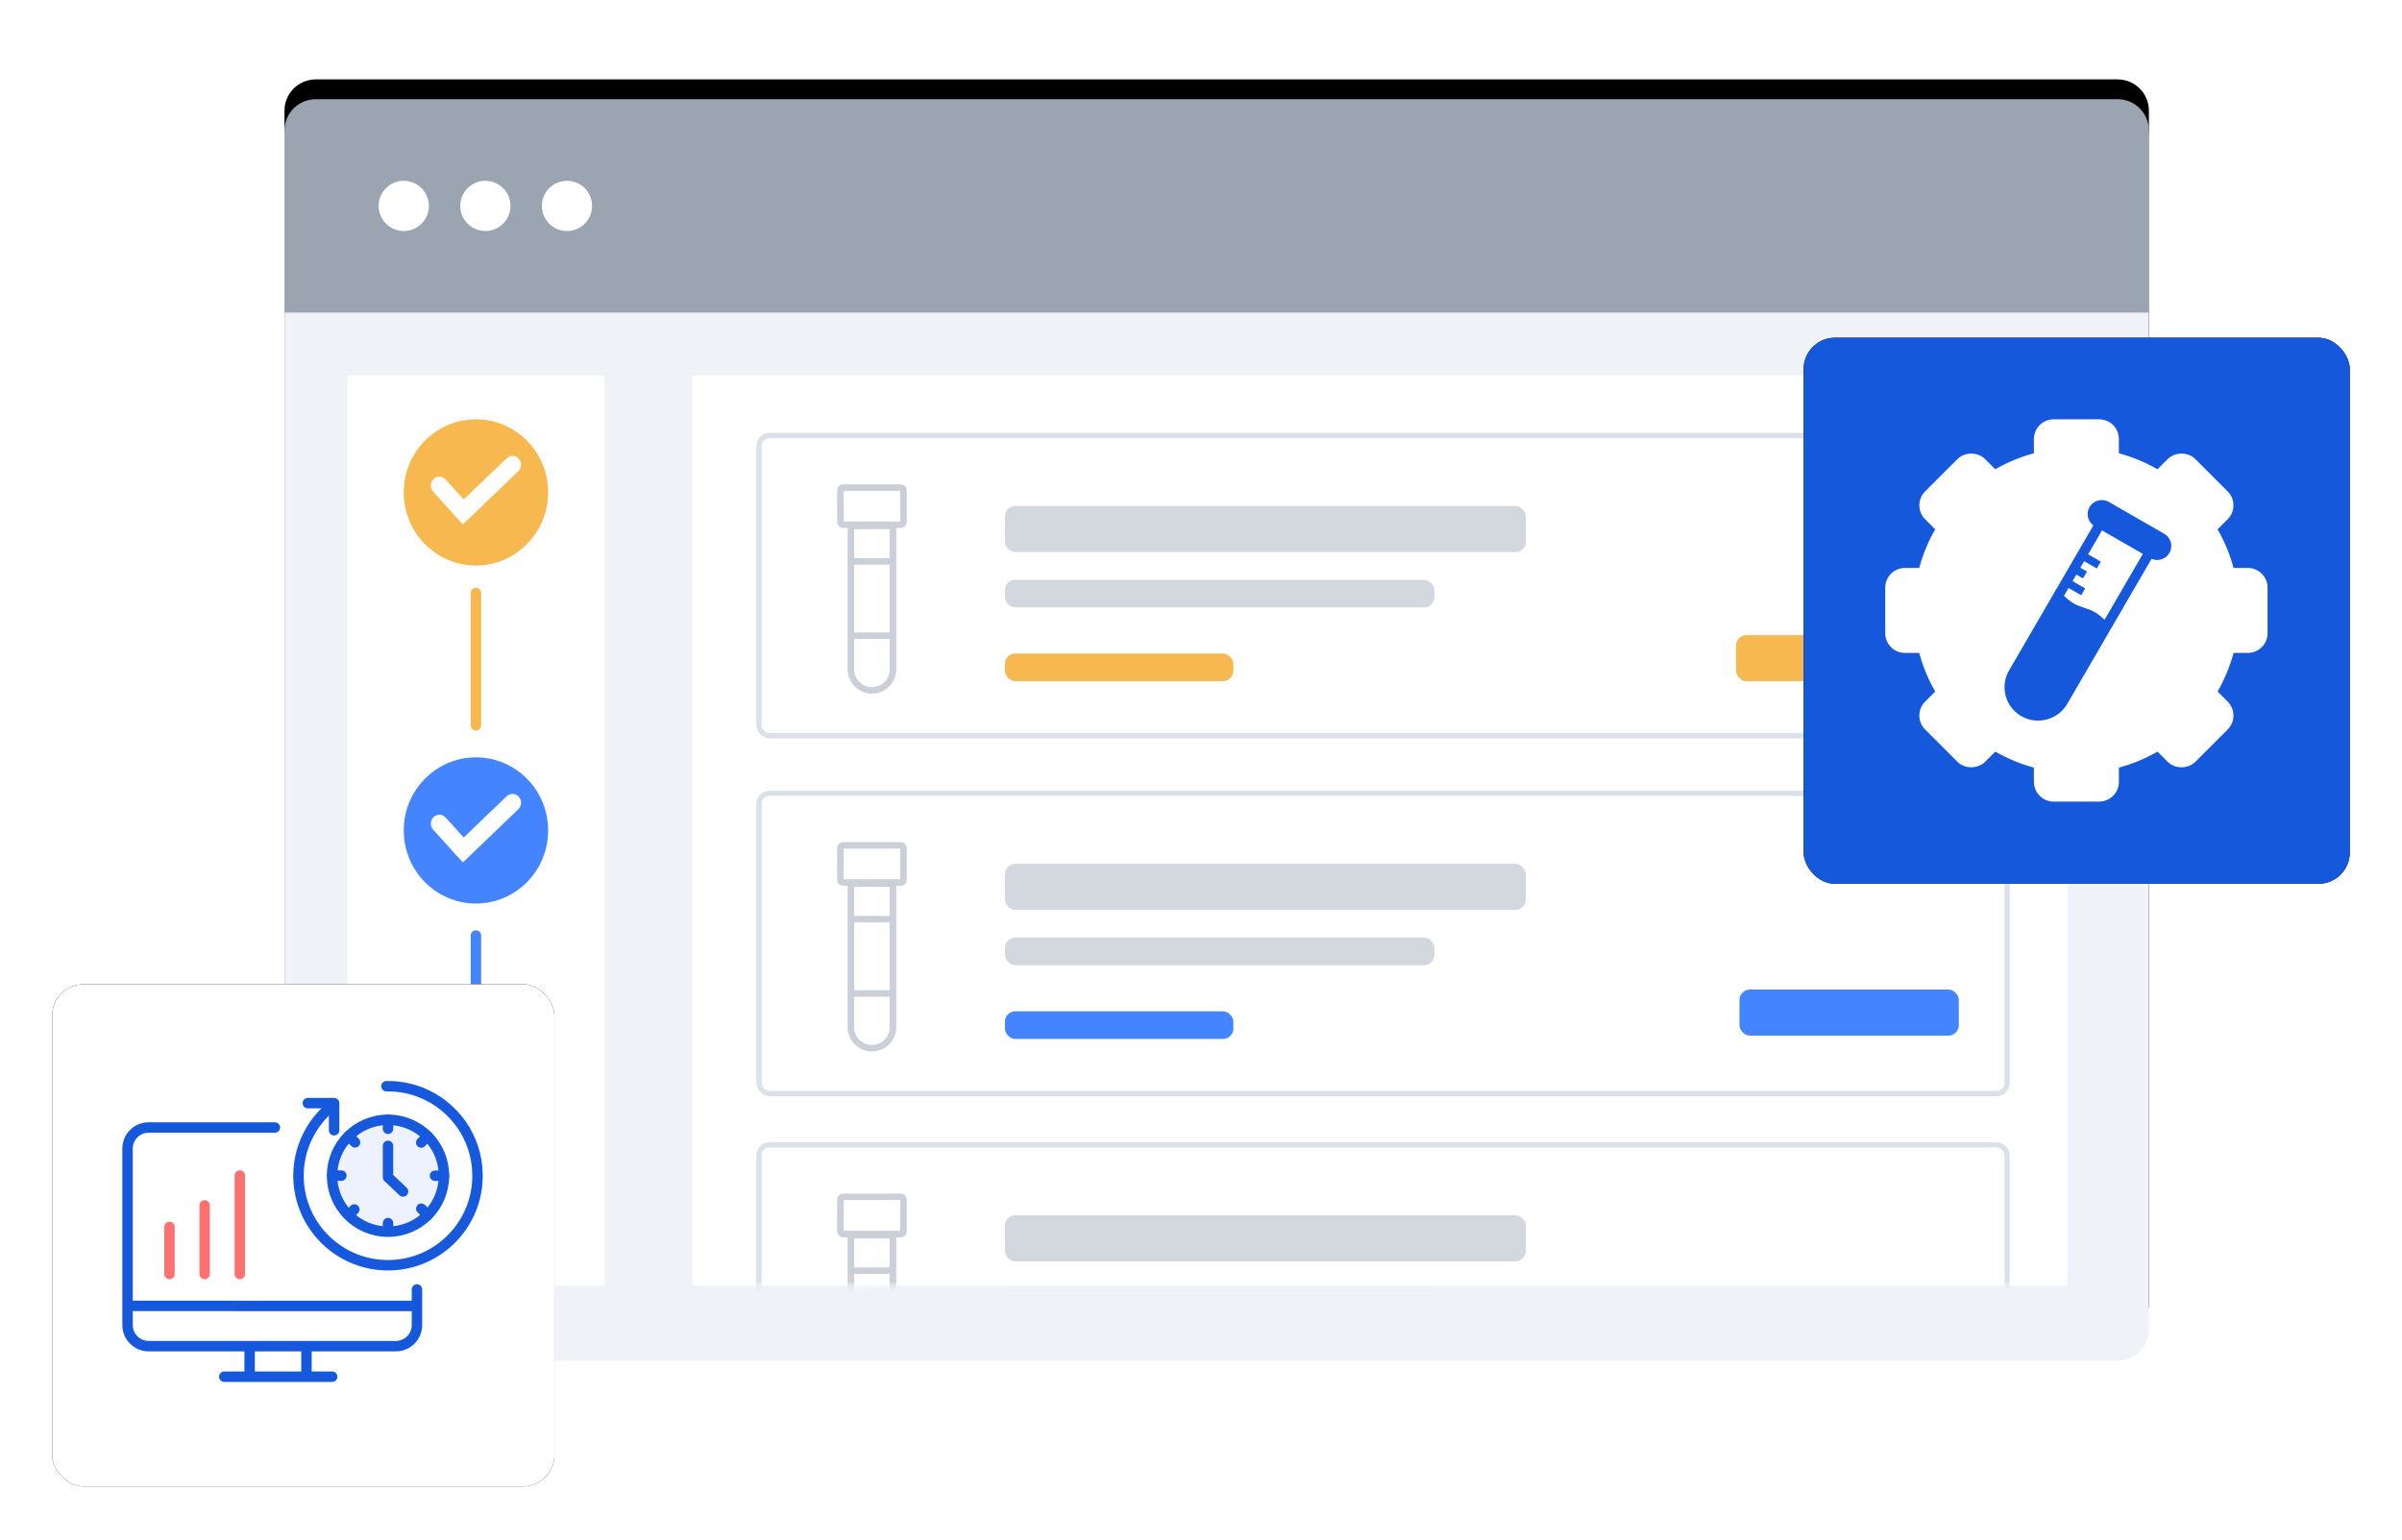
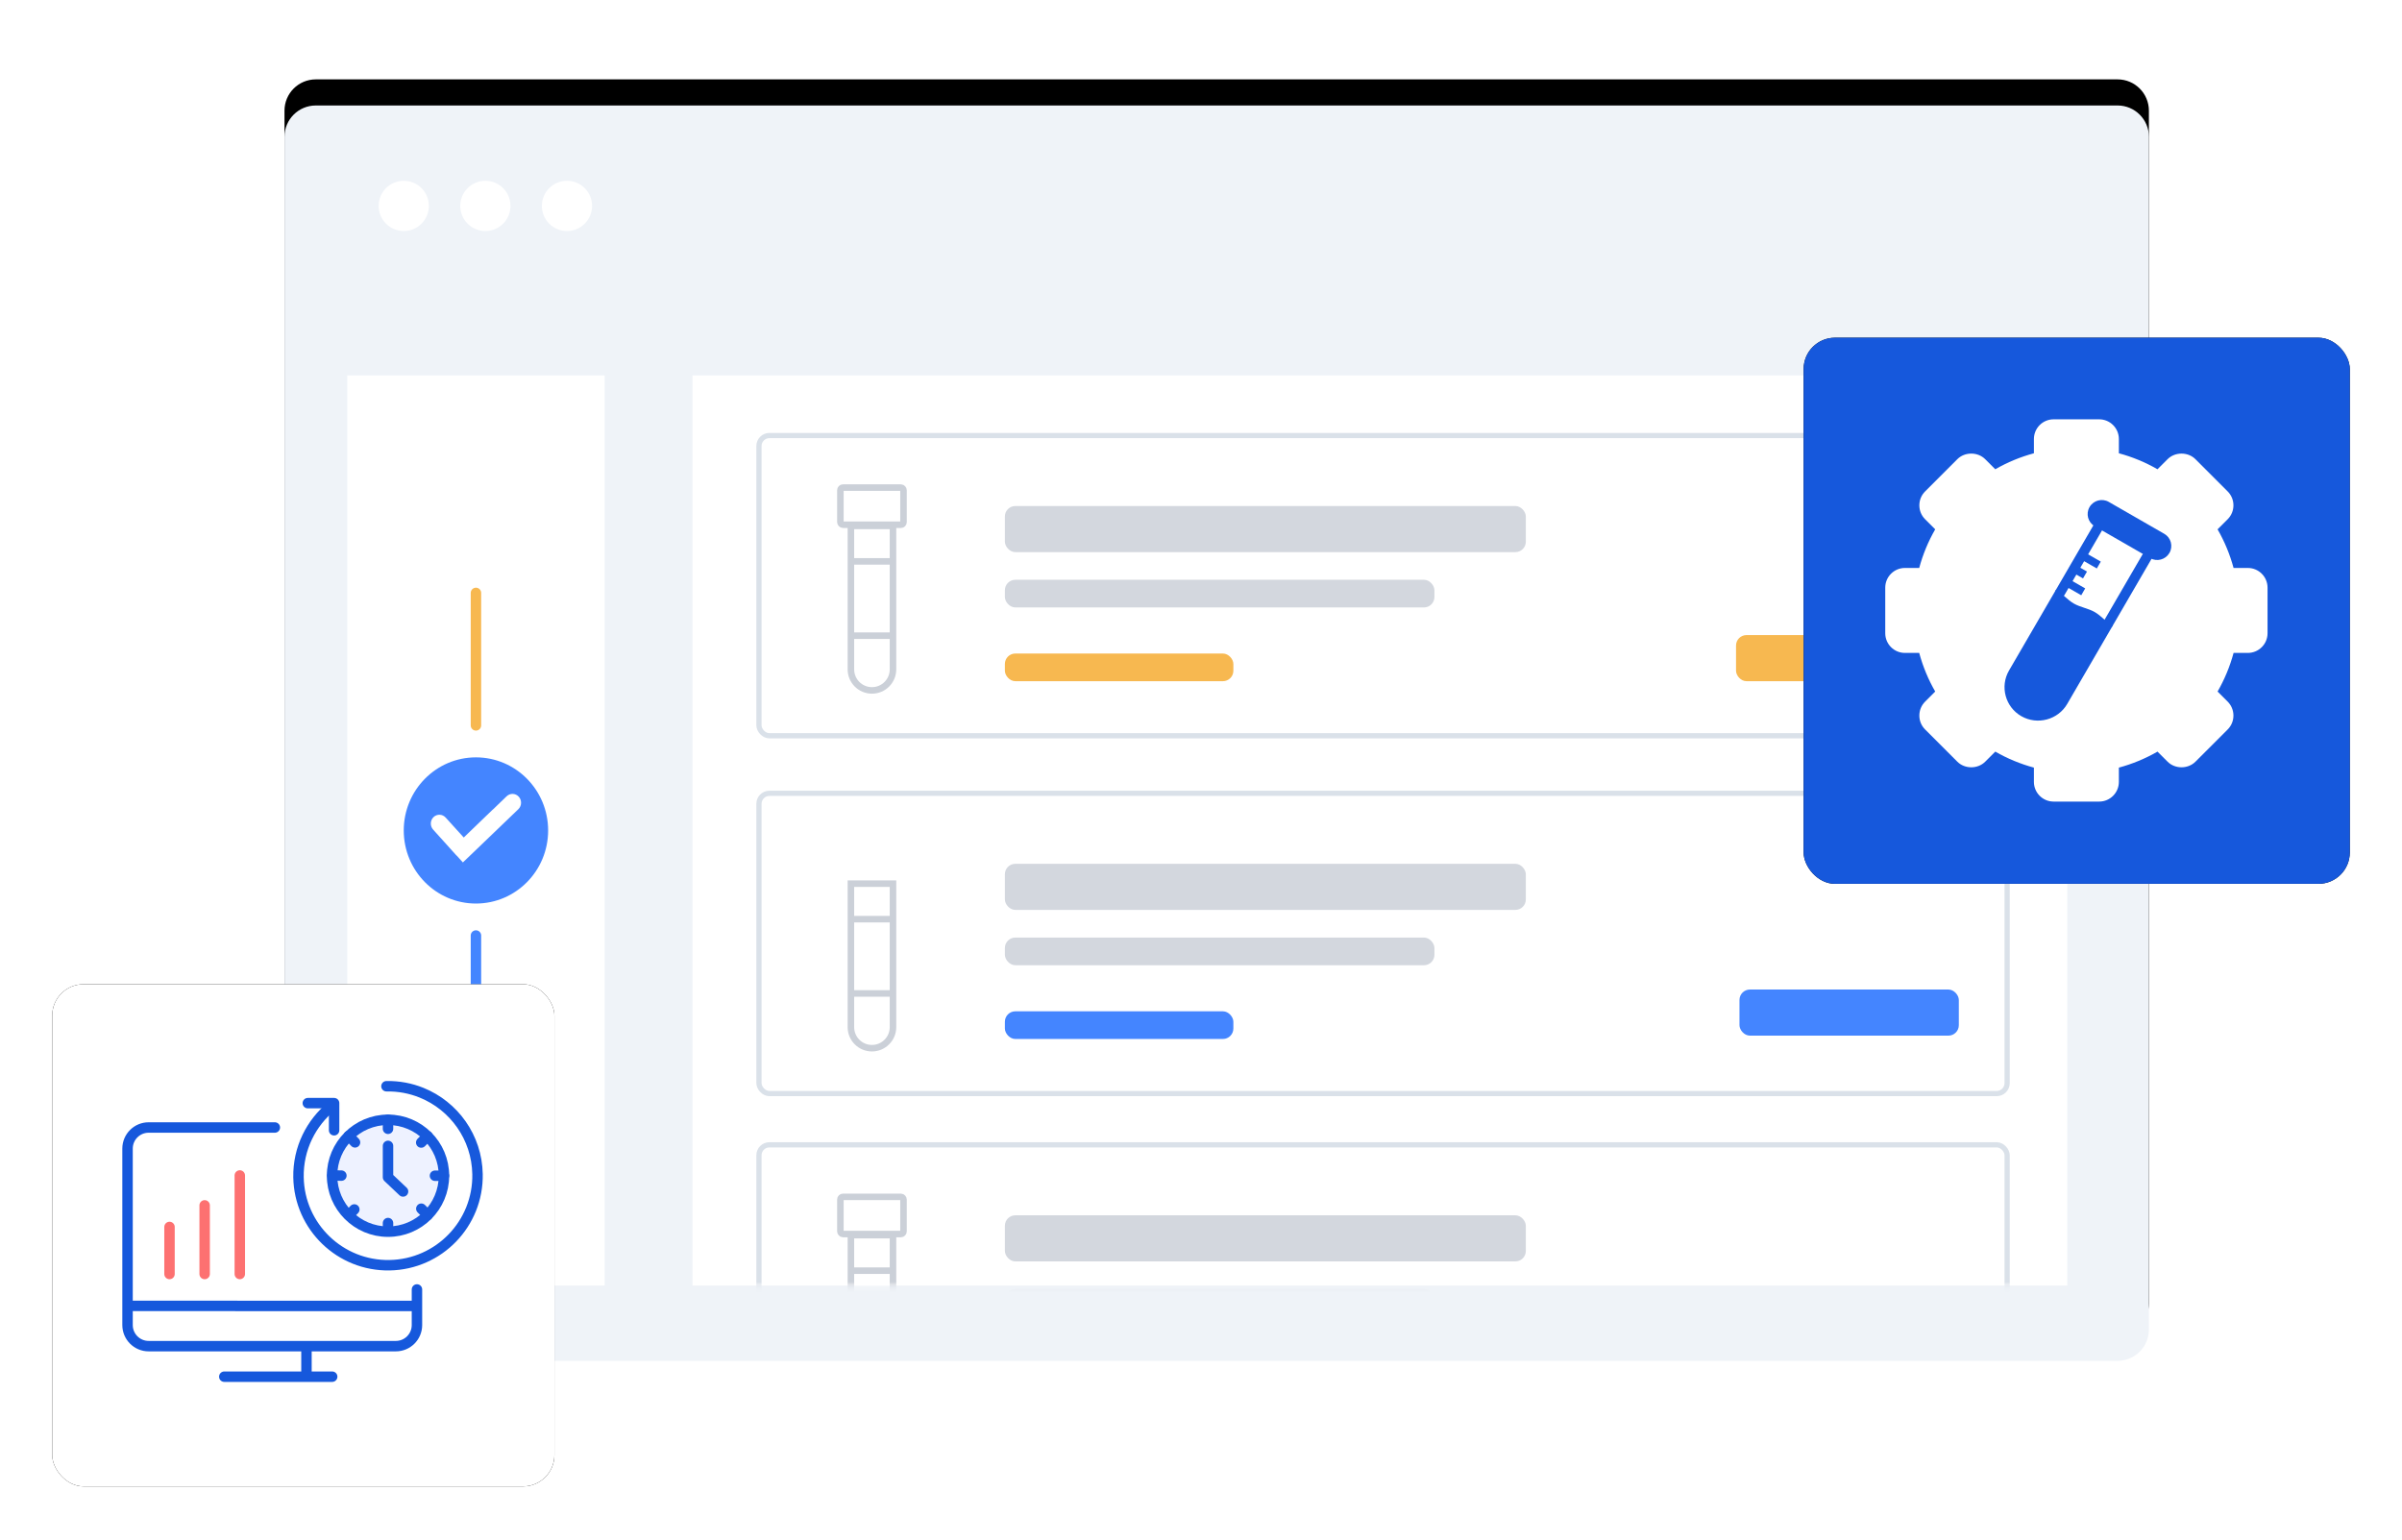
<svg xmlns="http://www.w3.org/2000/svg" xmlns:xlink="http://www.w3.org/1999/xlink" width="460px" height="295px" viewBox="0 0 460 295" version="1.1">
  <title>Group 101</title>
  <defs>
    <path d="M50.481,1.202 L395.53,1.202 C398.844,1.202 401.53,3.888 401.53,7.202 L401.53,235.639 C401.53,238.953 398.844,241.639 395.53,241.639 L50.481,241.639 C47.167,241.639 44.481,238.953 44.481,235.639 L44.481,7.202 C44.481,3.888 47.167,1.202 50.481,1.202 Z" id="path-1" />
    <filter x="-7.0%" y="-12.5%" width="114.0%" height="120.8%" filterUnits="objectBoundingBox" id="filter-2">
      <feOffset dx="0" dy="-5" in="SourceAlpha" result="shadowOffsetOuter1" />
      <feGaussianBlur stdDeviation="7.5" in="shadowOffsetOuter1" result="shadowBlurOuter1" />
      <feColorMatrix values="0 0 0 0 0.29   0 0 0 0 0.325   0 0 0 0 0.384  0 0 0 0.25 0" type="matrix" in="shadowBlurOuter1" />
    </filter>
    <polygon id="path-3" points="122.623 52.896 385.9 52.896 385.9 227.213 122.623 227.213" />
    <rect id="path-5" x="0" y="0" width="238.033" height="56.503" rx="2" />
    <rect id="path-7" x="0" y="0" width="238.033" height="56.503" rx="2" />
    <rect id="path-9" x="0" y="0" width="238.033" height="56.503" rx="2" />
    <rect id="path-11" x="335.41" y="45.683" width="104.59" height="104.59" rx="6" />
    <filter x="-14.3%" y="-14.3%" width="128.7%" height="128.7%" filterUnits="objectBoundingBox" id="filter-12">
      <feOffset dx="0" dy="0" in="SourceAlpha" result="shadowOffsetOuter1" />
      <feGaussianBlur stdDeviation="5" in="shadowOffsetOuter1" result="shadowBlurOuter1" />
      <feColorMatrix values="0 0 0 0 0.289   0 0 0 0 0.327   0 0 0 0 0.383  0 0 0 0.25 0" type="matrix" in="shadowBlurOuter1" />
    </filter>
    <rect id="path-13" x="0" y="0" width="96.175" height="96.175" rx="6" />
    <filter x="-15.6%" y="-15.6%" width="131.2%" height="131.2%" filterUnits="objectBoundingBox" id="filter-14">
      <feOffset dx="0" dy="0" in="SourceAlpha" result="shadowOffsetOuter1" />
      <feGaussianBlur stdDeviation="5" in="shadowOffsetOuter1" result="shadowBlurOuter1" />
      <feColorMatrix values="0 0 0 0 0.289   0 0 0 0 0.327   0 0 0 0 0.383  0 0 0 0.25 0" type="matrix" in="shadowBlurOuter1" />
    </filter>
  </defs>
  <g id="Page-1" stroke="none" stroke-width="1" fill="none" fill-rule="evenodd">
    <g id="Group-100" transform="translate(10, 19)">
      <g id="Rectangle">
        <use fill="black" fill-opacity="1" filter="url(#filter-2)" xlink:href="#path-1" />
        <use fill="#EFF3F8" fill-rule="evenodd" xlink:href="#path-1" />
      </g>
-       <path d="M50.481,0 L395.53,0 C398.844,-3.3871705e-14 401.53,2.686 401.53,6 L401.53,40.874 L401.53,40.874 L44.481,40.874 L44.481,6 C44.481,2.686 47.167,-1.16763846e-15 50.481,0 Z" id="Rectangle" fill="#9BA5B2" />
      <circle id="Oval" fill="#FFFFFF" cx="67.322" cy="20.437" r="4.809" />
      <circle id="Oval-Copy-7" fill="#FFFFFF" cx="82.951" cy="20.437" r="4.809" />
      <circle id="Oval-Copy-8" fill="#FFFFFF" cx="98.579" cy="20.437" r="4.809" />
      <mask id="mask-4" fill="white">
        <use xlink:href="#path-3" />
      </mask>
      <use id="Mask" fill="#FFFFFF" xlink:href="#path-3" />
      <g id="Group-15" mask="url(#mask-4)">
        <g transform="translate(135.847, 64.918)">
          <mask id="mask-6" fill="white">
            <use xlink:href="#path-5" />
          </mask>
          <rect stroke="#DAE1E9" stroke-width="1" x="-0.5" y="-0.5" width="239.033" height="57.503" rx="2" />
          <g id="Group-10" stroke="none" stroke-width="1" fill="none" fill-rule="evenodd" transform="translate(15.092, 9.468)">
-             <path d="M2.015,7.336 L10.075,7.336 L10.075,34.816 C10.075,37.041 8.271,38.846 6.045,38.846 C3.819,38.846 2.015,37.041 2.015,34.816 L2.015,7.336 L2.015,7.336 Z" id="Rectangle-Copy-37" stroke="#CBD0D8" stroke-width="1.25" fill="#FFFFFF" />
+             <path d="M2.015,7.336 L10.075,7.336 L10.075,34.816 C10.075,37.041 8.271,38.846 6.045,38.846 C3.819,38.846 2.015,37.041 2.015,34.816 L2.015,7.336 Z" id="Rectangle-Copy-37" stroke="#CBD0D8" stroke-width="1.25" fill="#FFFFFF" />
            <line x1="2.015" y1="14.134" x2="10.075" y2="14.134" id="Path-90-Copy-2" stroke="#CBD0D8" stroke-width="1.25" />
            <rect id="Rectangle-Copy-38" stroke="#CBD0D8" stroke-width="1.25" fill="#FFFFFF" x="0" y="0" width="12.09" height="7.115" rx="0.5" />
            <line x1="2.015" y1="28.364" x2="10.075" y2="28.364" id="Path-90-Copy-3" stroke="#CBD0D8" stroke-width="1.25" />
          </g>
          <rect id="Rectangle" stroke="none" fill="#D3D7DE" fill-rule="evenodd" x="46.596" y="12.999" width="99.764" height="8.829" rx="2" />
          <rect id="Rectangle-Copy-4" stroke="none" fill="#F7B850" fill-rule="evenodd" x="186.616" y="37.719" width="42.006" height="8.829" rx="2" />
          <rect id="Rectangle-Copy" stroke="none" fill="#D3D7DE" fill-rule="evenodd" x="46.596" y="27.125" width="82.261" height="5.297" rx="2" />
          <rect id="Rectangle-Copy-3" stroke="none" fill="#F7B850" fill-rule="evenodd" x="46.596" y="41.251" width="43.756" height="5.297" rx="2" />
        </g>
      </g>
      <g id="Group-15" mask="url(#mask-4)">
        <g transform="translate(135.847, 133.443)">
          <mask id="mask-8" fill="white">
            <use xlink:href="#path-7" />
          </mask>
          <rect stroke="#DAE1E9" stroke-width="1" x="-0.5" y="-0.5" width="239.033" height="57.503" rx="2" />
          <g id="Group-10" stroke="none" stroke-width="1" fill="none" fill-rule="evenodd" transform="translate(15.092, 9.468)">
            <path d="M2.015,7.336 L10.075,7.336 L10.075,34.816 C10.075,37.041 8.271,38.846 6.045,38.846 C3.819,38.846 2.015,37.041 2.015,34.816 L2.015,7.336 L2.015,7.336 Z" id="Rectangle-Copy-37" stroke="#CBD0D8" stroke-width="1.25" fill="#FFFFFF" />
            <line x1="2.015" y1="14.134" x2="10.075" y2="14.134" id="Path-90-Copy-2" stroke="#CBD0D8" stroke-width="1.25" />
-             <rect id="Rectangle-Copy-38" stroke="#CBD0D8" stroke-width="1.25" fill="#FFFFFF" x="0" y="0" width="12.09" height="7.115" rx="0.5" />
            <line x1="2.015" y1="28.364" x2="10.075" y2="28.364" id="Path-90-Copy-3" stroke="#CBD0D8" stroke-width="1.25" />
          </g>
          <rect id="Rectangle" stroke="none" fill="#D3D7DE" fill-rule="evenodd" x="46.596" y="12.999" width="99.764" height="8.829" rx="2" />
          <rect id="Rectangle-Copy-4" stroke="none" fill="#4485FF" fill-rule="evenodd" x="187.276" y="37.08" width="42.006" height="8.829" rx="2" />
          <rect id="Rectangle-Copy" stroke="none" fill="#D3D7DE" fill-rule="evenodd" x="46.596" y="27.125" width="82.261" height="5.297" rx="2" />
          <rect id="Rectangle-Copy-3" stroke="none" fill="#4485FF" fill-rule="evenodd" x="46.596" y="41.251" width="43.756" height="5.297" rx="2" />
        </g>
      </g>
      <g id="Group-15" mask="url(#mask-4)">
        <g transform="translate(135.847, 200.765)">
          <mask id="mask-10" fill="white">
            <use xlink:href="#path-9" />
          </mask>
          <rect stroke="#DAE1E9" stroke-width="1" x="-0.5" y="-0.5" width="239.033" height="57.503" rx="2" />
          <g id="Group-10" stroke="none" stroke-width="1" fill="none" fill-rule="evenodd" transform="translate(15.092, 9.468)">
            <path d="M2.015,7.336 L10.075,7.336 L10.075,34.816 C10.075,37.041 8.271,38.846 6.045,38.846 C3.819,38.846 2.015,37.041 2.015,34.816 L2.015,7.336 L2.015,7.336 Z" id="Rectangle-Copy-37" stroke="#CBD0D8" stroke-width="1.25" fill="#FFFFFF" />
            <line x1="2.015" y1="14.134" x2="10.075" y2="14.134" id="Path-90-Copy-2" stroke="#CBD0D8" stroke-width="1.25" />
            <rect id="Rectangle-Copy-38" stroke="#CBD0D8" stroke-width="1.25" fill="#FFFFFF" x="0" y="0" width="12.09" height="7.115" rx="0.5" />
            <line x1="2.015" y1="28.364" x2="10.075" y2="28.364" id="Path-90-Copy-3" stroke="#CBD0D8" stroke-width="1.25" />
          </g>
          <rect id="Rectangle" stroke="none" fill="#D3D7DE" fill-rule="evenodd" x="46.596" y="12.999" width="99.764" height="8.829" rx="2" />
          <rect id="Rectangle-Copy-4" stroke="none" fill="#707B8B" fill-rule="evenodd" x="190.116" y="37.719" width="42.006" height="8.829" rx="2" />
          <rect id="Rectangle-Copy" stroke="none" fill="#D3D7DE" fill-rule="evenodd" x="46.596" y="27.125" width="82.261" height="5.297" rx="2" />
          <rect id="Rectangle-Copy-3" stroke="none" fill="#F7A4A4" fill-rule="evenodd" x="46.596" y="41.251" width="43.756" height="5.297" rx="2" />
        </g>
      </g>
      <rect id="Mask" fill="#FFFFFF" transform="translate(81.148, 140.055) scale(-1, 1) translate(-81.148, -140.055) " x="56.503" y="52.896" width="49.29" height="174.317" />
      <g id="Group-14" transform="translate(67.322, 61.311)">
        <path d="M13.825,33.247 L13.825,58.62 L13.825,33.247 Z" id="Path-24" stroke="#F7B850" stroke-width="2" stroke-linejoin="round" />
        <path d="M13.825,98.866 C13.825,98.866 13.825,107.616 13.825,125.114 C13.825,107.616 13.825,98.866 13.825,98.866 Z" id="Path-24" stroke="#4485FF" stroke-width="2" stroke-linejoin="round" />
        <g id="Group" fill-rule="nonzero">
-           <ellipse id="Oval" fill="#F7B850" cx="13.825" cy="13.999" rx="13.825" ry="13.999" />
          <path d="M10.106,18.808 L5.627,13.834 C5.008,13.151 5.043,12.081 5.704,11.442 C6.37,10.807 7.408,10.847 8.026,11.532 L11.489,15.349 L16.974,10.066 C17.023,10.02 17.075,9.977 17.129,9.937 L19.702,7.455 C20.365,6.818 21.403,6.853 22.024,7.535 C22.642,8.218 22.608,9.288 21.946,9.927 L14.062,17.502 L11.324,20.123 L10.115,18.788 L10.106,18.808 Z" id="Path" fill="#FFFFFF" />
        </g>
        <g id="Group-Copy-3" transform="translate(0, 64.744)" fill-rule="nonzero">
          <ellipse id="Oval" fill="#4485FF" cx="13.825" cy="13.999" rx="13.825" ry="13.999" />
          <path d="M10.106,18.808 L5.627,13.834 C5.008,13.151 5.043,12.081 5.704,11.442 C6.37,10.807 7.408,10.847 8.026,11.532 L11.489,15.349 L16.974,10.066 C17.023,10.02 17.075,9.977 17.129,9.937 L19.702,7.455 C20.365,6.818 21.403,6.853 22.024,7.535 C22.642,8.218 22.608,9.288 21.946,9.927 L14.062,17.502 L11.324,20.123 L10.115,18.788 L10.106,18.808 Z" id="Path" fill="#FFFFFF" />
        </g>
        <g id="Group-Copy-7" transform="translate(0, 129.489)" fill-rule="nonzero">
          <ellipse id="Oval" fill="#D3D7DE" cx="13.825" cy="13.999" rx="13.825" ry="13.999" />
          <path d="M9.406,21.117 L4.377,15.533 C3.683,14.766 3.722,13.565 4.464,12.847 C5.211,12.134 6.378,12.179 7.071,12.948 L10.959,17.234 L17.118,11.303 C17.173,11.251 17.231,11.202 17.292,11.157 L20.181,8.371 C20.925,7.655 22.091,7.695 22.788,8.46 C23.483,9.227 23.444,10.428 22.701,11.146 L13.849,19.651 L10.775,22.595 L9.417,21.095 L9.406,21.117 Z" id="Path" fill="#FFFFFF" />
        </g>
      </g>
      <g id="Rectangle-Copy-2">
        <use fill="black" fill-opacity="1" filter="url(#filter-12)" xlink:href="#path-11" />
        <use fill="#1658DC" fill-rule="evenodd" xlink:href="#path-11" />
      </g>
      <g id="Group-50" transform="translate(351.038, 61.311)" fill="#FFFFFF">
        <path d="M66.706,28.468 C66.008,25.875 64.981,23.397 63.642,21.071 L65.575,19.139 C66.288,18.427 66.68,17.479 66.68,16.473 C66.68,15.466 66.288,14.52 65.575,13.81 L59.402,7.634 C57.978,6.21 55.498,6.208 54.07,7.634 L52.136,9.565 C49.811,8.226 47.33,7.201 44.74,6.503 L44.74,3.768 C44.74,1.686 43.049,0 40.971,0 L32.24,0 C30.162,0 28.471,1.686 28.471,3.768 L28.471,6.503 C25.881,7.201 23.4,8.226 21.072,9.565 L19.139,7.634 C17.713,6.208 15.23,6.21 13.807,7.634 L7.634,13.81 C6.923,14.52 6.531,15.468 6.531,16.473 C6.531,17.481 6.923,18.427 7.634,19.141 L9.567,21.071 C8.23,23.397 7.201,25.875 6.505,28.468 L3.768,28.468 C1.69,28.468 0,30.16 0,32.241 L0,40.97 C0,43.048 1.69,44.741 3.768,44.741 L6.505,44.741 C7.203,47.329 8.23,49.812 9.569,52.138 L7.636,54.069 C6.923,54.782 6.531,55.732 6.531,56.74 C6.531,57.747 6.923,58.691 7.636,59.403 L13.807,65.575 C15.233,67.001 17.715,67.005 19.141,65.575 L21.075,63.643 C23.402,64.983 25.881,66.008 28.471,66.708 L28.471,69.447 C28.471,71.523 30.162,73.213 32.242,73.213 L40.971,73.213 C43.049,73.213 44.74,71.523 44.74,69.447 L44.74,66.708 C47.33,66.008 49.811,64.983 52.139,63.643 L54.072,65.575 C55.498,67.005 57.978,67.001 59.404,65.575 L65.577,59.403 C66.288,58.691 66.68,57.747 66.68,56.74 C66.68,55.732 66.288,54.784 65.577,54.069 L63.644,52.138 C64.981,49.812 66.01,47.329 66.708,44.741 L69.443,44.741 C71.523,44.741 73.213,43.048 73.213,40.97 L73.213,32.241 C73.211,30.16 71.521,28.468 69.443,28.468 L66.706,28.468 Z" id="Path" />
      </g>
      <g id="Rectangle-Copy-2" transform="translate(0, 169.508)">
        <use fill="black" fill-opacity="1" filter="url(#filter-14)" xlink:href="#path-13" />
        <use fill="#FFFFFF" fill-rule="evenodd" xlink:href="#path-13" />
      </g>
      <g id="Realtime-Dashboards" transform="translate(14.426, 188.743)" stroke-width="2">
        <g id="Group-Copy-11" transform="translate(0, 8.204)">
          <line x1="18.527" y1="47.726" x2="39.19" y2="47.726" id="Path-4548-Copy" stroke="#1658DC" stroke-linecap="round" />
-           <line x1="23.381" y1="47.566" x2="23.381" y2="42.296" id="Path-4548-Copy" stroke="#1658DC" stroke-linecap="round" />
          <line x1="34.265" y1="47.644" x2="34.265" y2="42.172" id="Path-4548-Copy" stroke="#1658DC" stroke-linecap="round" />
          <path d="M27.214,2.62221686e-17 L51.385,2.62221686e-17 C53.616,2.62221686e-17 55.424,1.808 55.424,4.039 L55.424,37.837 C55.424,40.068 53.616,41.876 51.385,41.876 L16.978,41.876 L16.978,41.876 L4.039,41.876 C1.808,41.876 0,40.068 0,37.837 L0,31.019 L0,31.019" id="Rectangle" stroke="#1658DC" stroke-linecap="round" transform="translate(27.712, 20.938) scale(-1, 1) translate(-27.712, -20.938) " />
          <line x1="0.365" y1="34.166" x2="55.31" y2="34.178" id="Path-4548" stroke="#1658DC" stroke-linecap="square" />
          <line x1="8.036" y1="28.059" x2="8.036" y2="19.049" id="Path-6" stroke="#FD7171" stroke-linecap="round" />
          <line x1="14.767" y1="28.059" x2="14.767" y2="14.911" id="Path-6-Copy" stroke="#FD7171" stroke-linecap="round" />
          <line x1="21.498" y1="28.059" x2="21.498" y2="9.187" id="Path-6-Copy-2" stroke="#FD7171" stroke-linecap="round" />
        </g>
        <g id="Group-28-Copy-2" transform="translate(32.44, 0)" stroke="#1759DC">
          <path d="M3.903,27.961 C7.04,31.992 11.938,34.585 17.441,34.585 C26.91,34.585 34.585,26.91 34.585,17.441 C34.585,7.972 26.91,0.297 17.441,0.297 C10.353,0.297 4.269,4.598 1.659,10.733 C0.782,12.793 0.297,15.061 0.297,17.441" id="Oval-1316" stroke-linecap="round" transform="translate(17.441, 17.441) rotate(89) translate(-17.441, -17.441) " />
          <polyline id="Rectangle-1825" stroke-linecap="round" stroke-linejoin="round" points="2.082 3.537 7.117 3.537 7.117 8.735" />
          <circle id="Oval-1316" fill="#EEF2FF" fill-rule="nonzero" cx="17.441" cy="17.441" r="10.715" />
          <polyline id="Path-9853" stroke-linecap="round" stroke-linejoin="round" points="20.321 20.457 17.441 17.733 17.441 11.726" />
          <line x1="17.441" y1="8.449" x2="17.441" y2="6.726" id="Path-9845" stroke-linecap="round" stroke-linejoin="round" />
          <line x1="23.799" y1="11.083" x2="25.018" y2="9.864" id="Path-9845" stroke-linecap="round" stroke-linejoin="round" />
          <line x1="26.433" y1="17.441" x2="28.156" y2="17.441" id="Path-9845" stroke-linecap="round" stroke-linejoin="round" />
          <line x1="23.817" y1="23.755" x2="25.036" y2="24.974" id="Path-9845" stroke-linecap="round" stroke-linejoin="round" />
          <line x1="17.441" y1="27.999" x2="17.441" y2="26.506" id="Path-9845" stroke-linecap="round" stroke-linejoin="round" />
          <path d="M9.978,24.947 C10.315,24.598 10.99,23.899 10.99,23.899" id="Path-9845" stroke-linecap="round" stroke-linejoin="round" />
          <line x1="6.79" y1="17.39" x2="8.513" y2="17.42" id="Path-9845" stroke-linecap="round" stroke-linejoin="round" />
          <line x1="9.928" y1="9.813" x2="11.125" y2="11.053" id="Path-9845" stroke-linecap="round" stroke-linejoin="round" />
        </g>
      </g>
      <g id="Group-99" transform="translate(373.88, 75.738)" fill="#1658DC">
        <g id="Group" transform="translate(0, -0)">
          <path d="M28.157,12.292 C28.408,11.837 28.247,11.267 27.795,11.008 C27.343,10.749 26.766,10.895 26.494,11.338 L19.04,24.165 C18.79,24.62 18.951,25.19 19.403,25.449 C19.854,25.709 20.432,25.562 20.704,25.12 L28.157,12.292 Z M9.844,18.226 C9.594,18.681 9.755,19.251 10.207,19.51 C10.659,19.769 11.236,19.623 11.508,19.18 L18.672,6.851 C18.916,6.396 18.753,5.832 18.304,5.574 C17.855,5.317 17.282,5.46 17.008,5.897 L9.844,18.226 Z" id="Shape" fill-rule="nonzero" />
          <path d="M17.808,4.099 L30.067,4.065 C31.545,4.061 32.748,5.256 32.752,6.735 C32.752,6.74 32.752,6.745 32.752,6.75 C32.747,8.239 31.541,9.446 30.052,9.45 L17.793,9.484 C16.314,9.489 15.112,8.293 15.108,6.814 C15.108,6.809 15.108,6.804 15.108,6.799 C15.112,5.31 16.319,4.103 17.808,4.099 Z" id="Rectangle" transform="translate(23.93, 6.775) rotate(30.061) translate(-23.93, -6.775) " />
          <path d="M12.341,16.174 L15.452,17.958 L14.693,19.27 L11.582,17.485 L12.341,16.174 Z M13.835,13.607 L15.795,14.731 L15.031,16.043 L13.071,14.919 L13.835,13.607 Z M15.324,11.042 L18.434,12.826 L17.675,14.137 L14.565,12.353 L15.324,11.042 Z" id="Shape" />
          <path d="M12.006,40.086 L20.704,25.119 C19.465,24.409 18.515,23.2 17.276,22.489 C16.038,21.779 14.509,21.567 13.27,20.856 C12.032,20.145 11.083,18.936 9.844,18.226 L0.858,33.69 C-0.913,36.737 0.147,40.668 3.213,42.427 C6.28,44.185 10.236,43.132 12.007,40.086 L12.006,40.086 Z" id="Path" />
        </g>
      </g>
    </g>
  </g>
</svg>